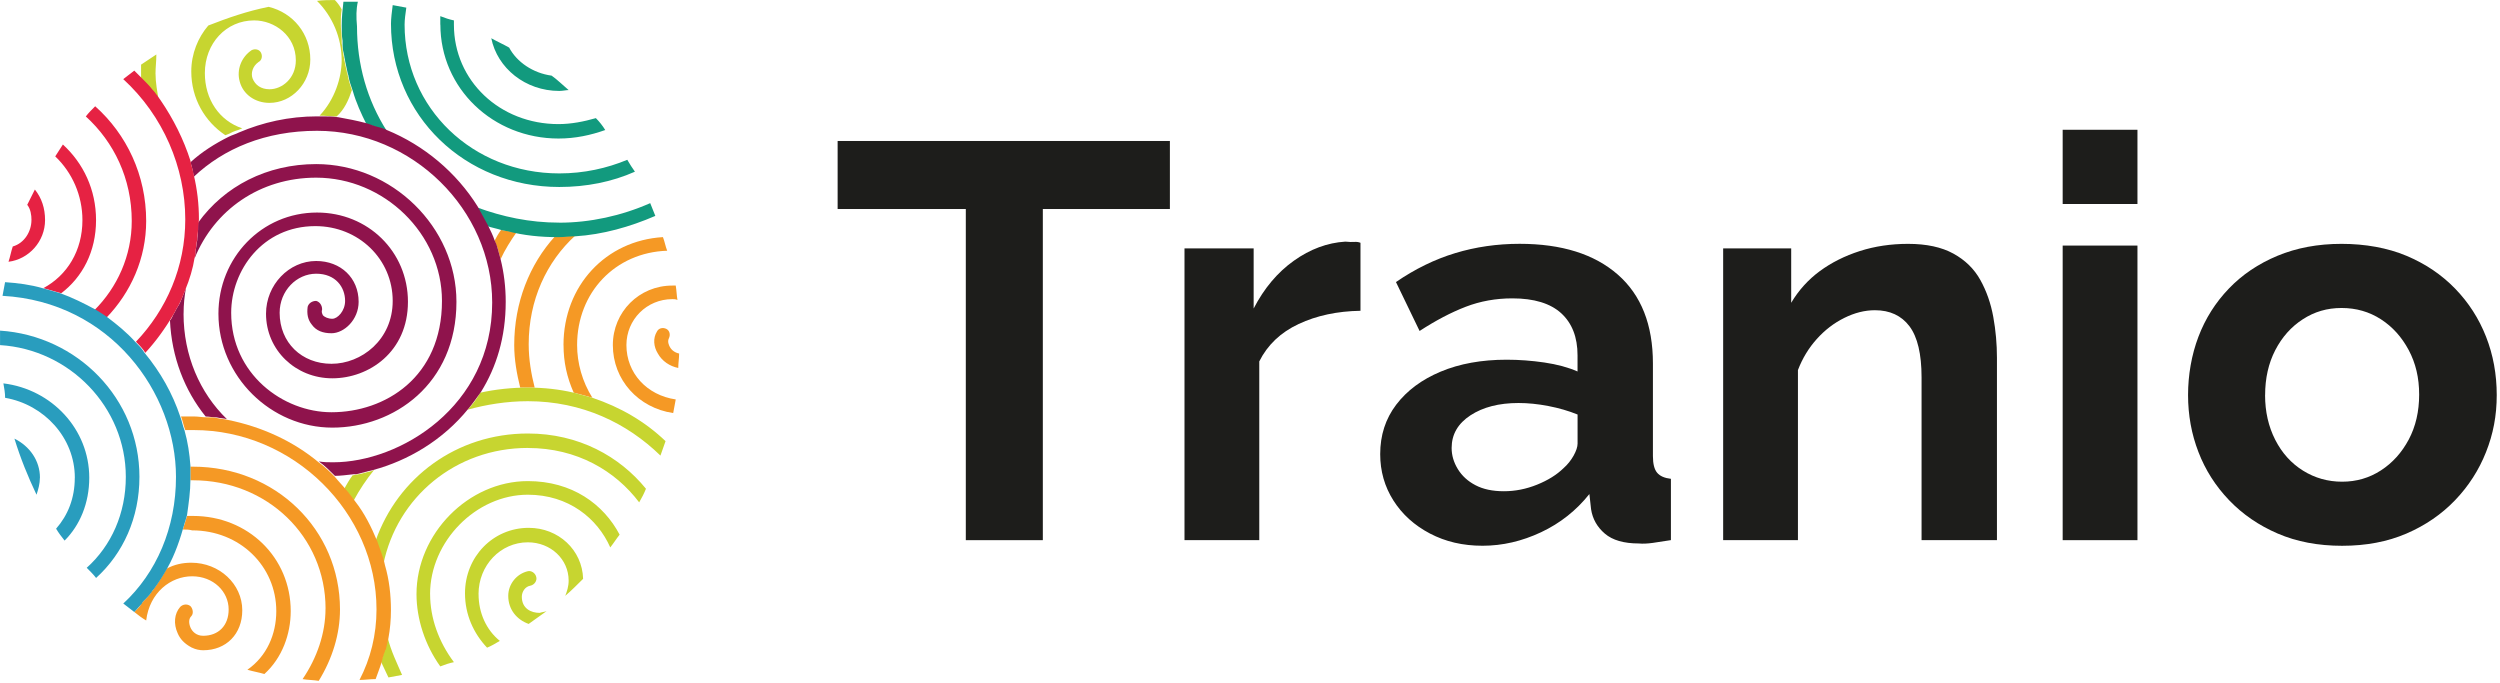
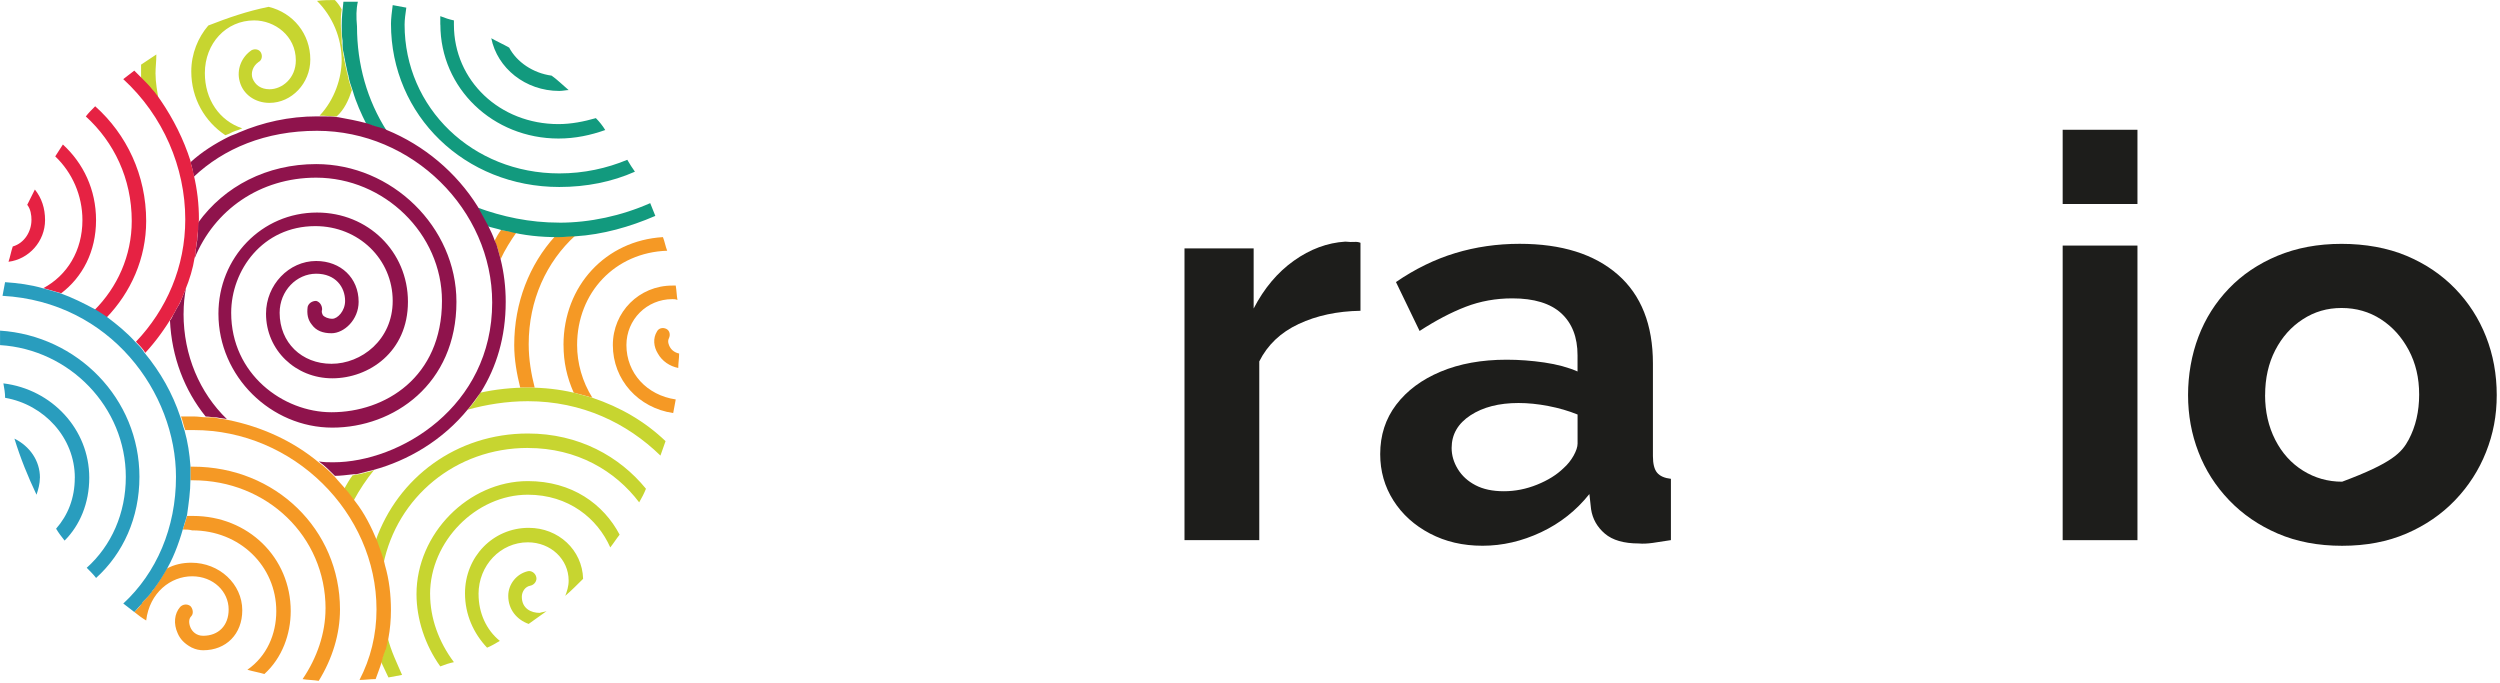
<svg xmlns="http://www.w3.org/2000/svg" width="582" height="159" viewBox="0 0 582 159" fill="none">
  <g clip-path="url(#clip0_2506_2)">
    <path d="M124.46 90.23H121.1C120.31 87.06 119.71 83.7 119.71 80.34C119.71 70.45 123.27 61.54 129.21 55.01H130.2C131.39 55.01 132.77 55.01 133.96 54.81C127.23 60.94 123.08 69.85 123.08 80.14C123.08 83.7 123.67 87.07 124.47 90.23H124.46ZM155.92 80.73C155.72 80.33 155.33 79.54 155.72 78.75C156.11 77.96 155.92 76.97 155.13 76.57C154.34 76.17 153.35 76.37 152.95 77.16C151.96 78.74 152.16 80.72 153.15 82.3C154.14 84.08 155.92 85.27 157.9 85.66C157.9 84.47 158.1 83.48 158.1 82.3C157.11 82.1 156.32 81.51 155.92 80.72V80.73ZM131.19 80.33C131.19 84.29 131.98 87.85 133.56 91.41C135.14 91.81 136.53 92.2 137.91 92.6C135.54 88.84 134.35 84.49 134.35 80.33C134.35 68.06 143.25 58.76 155.32 58.37C154.92 57.38 154.73 56.19 154.33 55.2C141.07 55.99 131.18 66.48 131.18 80.33H131.19ZM145.83 80.33C145.83 74.39 150.58 69.64 156.52 69.64C156.92 69.64 157.31 69.64 157.71 69.84C157.51 68.65 157.51 67.66 157.31 66.48H156.52C148.8 66.48 142.67 72.61 142.67 80.33C142.67 88.44 148.61 94.97 156.72 96.16C156.92 95.17 157.12 93.98 157.31 92.99C150.58 92 145.83 86.86 145.83 80.33ZM118.33 53.81C117.93 53.81 117.54 53.61 117.14 53.61C116.94 53.61 116.74 53.61 116.74 53.41C116.15 54.2 115.55 55.19 115.16 55.98C115.36 56.77 115.75 57.37 115.95 58.16C116.15 58.95 116.35 59.55 116.54 60.34C117.53 58.16 118.91 55.99 120.3 54.01C119.51 54.01 118.91 53.81 118.32 53.81H118.33Z" fill="#F59925" />
    <path d="M130.2 51.84C137.32 51.84 144.64 50.26 151.37 47.29C151.77 48.28 152.16 49.27 152.56 50.26C146.62 52.83 140.29 54.61 133.96 55.01C132.57 55.01 131.39 55.21 130 55.21C125.84 55.21 121.89 54.81 118.13 53.82C117.73 53.82 117.34 53.62 116.94 53.62C115.75 53.22 114.57 53.03 113.38 52.63C112.98 51.84 112.59 51.24 112.19 50.45C111.79 49.66 111.4 49.06 111 48.27C116.94 50.45 123.27 51.83 130.19 51.83L130.2 51.84ZM83.31 0.4H79.95C79.75 2.18 79.55 3.96 79.55 5.94C79.55 7.13 79.55 8.31 79.75 9.5V10.49C79.75 11.28 79.95 12.27 80.15 13.06C80.15 13.46 80.35 13.85 80.35 14.25C80.55 15.24 80.75 16.03 80.94 17.02C80.94 17.22 81.14 17.42 81.14 17.81C81.34 19 81.73 19.99 82.13 21.17C82.92 23.94 84.11 26.51 85.3 28.89C86.09 29.09 86.88 29.29 87.67 29.68C88.46 29.88 89.25 30.27 90.04 30.47C85.49 23.35 83.11 15.04 83.11 6.13C82.91 3.95 82.91 2.17 83.31 0.39V0.4ZM91.42 1.19C92.41 1.39 93.6 1.59 94.59 1.78C94.39 3.17 94.19 4.55 94.19 5.74C94.19 25.13 110.02 40.37 130.2 40.37C135.94 40.37 141.28 39.18 146.03 37.2C146.62 38.19 147.22 39.18 147.81 39.97C142.47 42.34 136.53 43.53 130.2 43.53C108.24 43.53 91.02 26.91 91.02 5.54C91.02 4.35 91.22 2.77 91.42 1.19ZM102.5 5.74V3.76C103.49 4.16 104.68 4.55 105.67 4.75V5.74C105.67 18.8 116.36 28.89 130.01 28.89C132.98 28.89 135.95 28.3 138.72 27.5C139.51 28.29 140.3 29.28 140.9 30.27C137.54 31.46 133.97 32.25 130.02 32.25C114.78 32.25 102.52 20.58 102.52 5.73L102.5 5.74ZM128.42 17.61C129.81 18.6 130.99 19.79 132.38 20.97C131.79 20.97 130.99 21.17 130.2 21.17C122.28 21.17 115.76 15.83 114.37 8.9C115.76 9.69 117.14 10.29 118.53 11.08C120.31 14.44 124.07 17.02 128.42 17.61Z" fill="#129A7E" />
    <path d="M36.21 17.22C36.21 19.2 36.61 21.38 37 23.55C36.41 22.76 35.81 21.77 35.02 20.98C34.43 20.19 33.63 19.4 32.84 18.61V15.05C34.03 14.26 35.21 13.47 36.4 12.68C36.4 14.26 36.2 15.65 36.2 17.23L36.21 17.22ZM81.92 20.98C81.52 19.79 81.13 18.61 80.93 17.42C80.93 17.22 80.73 17.02 80.73 16.63C80.53 15.84 80.33 14.85 80.14 13.86C80.14 13.46 79.94 13.07 79.94 12.67C79.74 11.88 79.74 10.89 79.54 10.1V9.11C79.54 7.92 79.34 6.74 79.34 5.55C79.34 4.36 79.34 3.37 79.54 2.19C79.14 1.4 78.55 0.61 77.96 0.01C76.57 0.01 75.19 0.01 73.8 0.21C77.36 3.77 79.54 8.72 79.54 14.06C79.54 18.02 77.96 23.16 74.4 26.92C75.79 26.92 77.17 27.12 78.36 27.12C80.14 25.54 81.13 23.36 81.92 20.99V20.98ZM47.69 17.02C47.69 10.09 52.64 4.75 59.17 4.75C63.92 4.75 68.87 8.31 68.87 14.05C68.87 18.21 65.7 20.78 62.74 20.78C60.76 20.78 59.38 19.79 58.78 18.21C58.38 17.02 58.78 15.44 60.17 14.45C60.96 14.05 61.16 13.06 60.76 12.27C60.36 11.48 59.37 11.28 58.58 11.68C56.21 13.26 55.02 16.23 55.81 19C56.6 21.97 59.37 23.95 62.74 23.95C67.88 23.95 72.24 19.4 72.24 13.86C72.24 7.92 68.28 2.98 62.54 1.59C57.59 2.58 53.04 4.16 48.49 5.94C46.12 8.71 44.53 12.47 44.53 16.63C44.53 22.96 47.7 28.3 52.45 31.47C52.65 31.47 52.85 31.27 53.04 31.27C53.83 30.87 54.62 30.48 55.41 30.28C55.81 30.08 56 30.08 56.4 29.88C51.06 28.1 47.69 23.15 47.69 17.02ZM90.23 148.41C90.03 149.2 89.83 150.19 89.64 150.98C89.64 151.113 89.573 151.246 89.44 151.38C89.24 152.17 89.04 153.16 88.65 153.95C89.24 155.14 89.84 156.52 90.43 157.71C91.62 157.51 92.61 157.31 93.6 157.12C92.41 154.35 91.03 151.58 90.24 148.41H90.23ZM127.23 142.28C125.84 143.27 124.46 144.26 123.07 145.25C120.3 144.26 118.32 141.89 118.32 138.72C118.32 135.95 120.3 133.58 122.87 132.98C123.66 132.78 124.65 133.38 124.85 134.37C125.05 135.16 124.45 136.15 123.46 136.35C122.27 136.55 121.48 137.74 121.48 138.92C121.48 141.69 123.66 142.68 125.64 142.68C126.23 142.48 126.63 142.48 127.22 142.28H127.23ZM137.92 92.61C136.53 92.21 134.95 91.82 133.57 91.42C130.21 90.63 126.64 90.23 122.88 90.23C119.12 90.23 115.36 90.63 111.8 91.42C111.01 92.81 110.02 94.19 108.83 95.38C113.18 94.19 117.93 93.4 122.88 93.4C135.54 93.4 146.03 98.54 153.75 106.06C154.15 104.87 154.54 103.88 154.94 102.7C150.19 98.15 144.45 94.79 137.92 92.61ZM111.4 138.32C111.4 131.59 116.54 126.25 122.88 126.25C128.22 126.25 132.38 130.21 132.38 135.15C132.38 136.54 131.98 137.72 131.59 138.71C132.98 137.52 134.36 136.14 135.75 134.75C135.55 128.02 130.01 122.88 123.09 122.88C114.78 122.88 108.25 129.61 108.25 138.12C108.25 143.07 110.23 147.42 113.39 150.78C114.38 150.38 115.37 149.79 116.36 149.2C113.19 146.63 111.41 142.67 111.41 138.32H111.4ZM122.88 104.29C134.36 104.29 143.26 109.63 148.8 116.95C149.39 115.96 149.99 114.77 150.38 113.78C144.25 106.26 134.75 100.92 122.88 100.92C106.26 100.92 92.6 111.21 87.46 125.85C88.25 127.63 88.85 129.61 89.24 131.39C92.41 115.76 106.06 104.28 122.88 104.28V104.29ZM87.06 109.43C86.927 109.43 86.793 109.496 86.66 109.63C86.07 109.83 85.67 109.83 85.08 110.03C84.88 110.03 84.49 110.23 84.29 110.23C83.7 110.43 82.9 110.43 82.31 110.63H82.11C81.32 111.62 80.72 112.81 80.13 113.8C80.92 114.79 81.71 115.58 82.31 116.57C83.7 114 85.28 111.62 87.06 109.45V109.43ZM100.12 138.32C100.12 126.05 110.81 115.17 122.88 115.17C132.38 115.17 139.11 120.71 142.07 127.44C142.86 126.45 143.46 125.46 144.25 124.47C140.49 117.35 133.17 112 122.88 112C109.03 112 96.96 124.27 96.96 138.32C96.96 144.06 98.94 150.19 102.5 155.14C103.49 154.74 104.68 154.35 105.67 154.15C102.11 149.4 100.13 143.86 100.13 138.32H100.12Z" fill="#C7D530" />
    <path d="M45.91 56C45.91 55.21 46.11 54.42 46.11 53.43V51.85C52.24 43.34 62.14 38.2 73.61 38.2C91.22 38.2 106.26 52.84 106.26 70.26C106.26 89.45 91.62 99.55 77.37 99.55C63.12 99.55 50.85 87.68 50.85 73.03C50.85 59.97 60.94 49.48 73.8 49.48C85.67 49.48 94.97 58.58 94.97 70.26C94.97 81.94 85.87 88.07 77.36 88.07C68.85 88.07 61.93 81.54 61.93 73.03C61.93 66.3 67.27 60.76 73.6 60.76C79.34 60.76 83.49 64.72 83.49 70.26C83.49 74.42 80.13 77.58 77.16 77.58C75.18 77.58 73.6 76.99 72.61 75.6C71.62 74.41 71.42 73.03 71.62 71.44C71.82 70.65 72.61 70.05 73.6 70.05C74.39 70.25 74.99 71.04 74.99 72.03C74.79 72.62 74.99 73.02 75.19 73.42C75.59 73.82 76.38 74.21 77.37 74.21C78.56 74.21 80.34 72.43 80.34 70.05C80.34 66.88 78.16 63.72 73.61 63.72C69.06 63.72 65.1 67.68 65.1 72.82C65.1 79.75 70.24 84.69 77.17 84.69C84.1 84.69 91.42 79.15 91.42 70.05C91.42 60.35 83.5 52.64 73.41 52.64C61.14 52.64 53.82 62.93 53.82 72.82C53.82 87.07 65.89 95.97 77.17 95.97C89.64 95.97 102.89 87.86 102.89 70.05C102.89 54.42 89.43 41.36 73.6 41.36C60.54 41.36 49.85 48.88 45.3 60.16V59.96C45.5 59.37 45.5 58.97 45.5 58.38C45.7 57.79 45.7 56.99 45.9 56.01L45.91 56ZM42.74 73.02C42.74 70.84 42.94 68.86 43.33 66.89C43.33 67.09 43.13 67.29 43.13 67.48C42.93 68.07 42.54 68.87 42.34 69.46C42.14 70.05 41.75 70.85 41.35 71.44C40.95 72.03 40.76 72.63 40.36 73.22C40.16 73.62 39.96 74.21 39.57 74.61C39.97 83.12 42.93 90.84 47.88 96.97C48.67 96.97 49.46 97.17 50.45 97.17C51.24 97.37 52.03 97.37 52.82 97.57C46.49 91.44 42.73 82.73 42.73 73.03L42.74 73.02ZM82.51 110.42C83.1 110.42 83.7 110.22 84.49 110.02C84.69 110.02 85.08 109.82 85.28 109.82C85.87 109.62 86.27 109.62 86.86 109.42C94.97 107.24 103.09 102.49 109.02 95.17C110.01 93.98 111 92.6 111.99 91.21C115.55 85.47 117.73 78.55 117.73 70.24C117.73 66.88 117.33 63.51 116.54 60.35C116.34 59.56 116.14 58.96 115.95 58.17C115.75 57.38 115.55 56.78 115.16 55.99C114.76 54.8 114.17 53.62 113.58 52.43C113.18 51.64 112.79 51.04 112.39 50.25C111.99 49.46 111.6 48.86 111.2 48.07C106.25 40.15 98.73 33.82 90.03 30.26C89.24 29.86 88.45 29.67 87.66 29.47C86.87 29.27 86.08 28.88 85.29 28.68C83.11 28.09 80.94 27.69 78.76 27.29C77.37 27.09 76.19 27.09 74.8 27.09H73.81C67.28 27.09 61.15 28.48 55.61 30.85C54.82 31.25 54.03 31.44 53.24 31.84C50.07 33.42 46.91 35.4 44.34 37.78C44.74 38.97 44.93 39.96 45.13 41.14C52.06 34.61 61.75 30.45 73.82 30.45C95.98 30.45 114.58 48.85 114.58 70.42C114.58 94.76 93.01 107.62 77.58 107.62C76.39 107.62 75.4 107.62 74.22 107.42C75.61 108.41 76.79 109.6 77.98 110.78C79.17 110.78 80.75 110.58 82.53 110.38L82.51 110.42Z" fill="#8F134C" />
    <path d="M42.54 123.28C42.74 122.88 42.74 122.49 42.94 122.09C43.14 121.5 43.34 120.7 43.53 120.11H44.92C57.78 120.11 67.68 129.81 67.68 142.27C67.68 147.61 65.7 153.15 61.55 156.91C60.16 156.51 58.98 156.32 57.59 155.92C62.14 152.75 64.32 147.61 64.32 142.27C64.32 131.78 55.81 123.47 44.73 123.47C43.94 123.27 43.34 123.27 42.55 123.27L42.54 123.28ZM75.78 141.68C75.78 147.42 73.8 153.16 70.44 158.1C71.63 158.3 73.01 158.3 74.2 158.5C77.37 153.36 79.15 147.62 79.15 141.88C79.15 123.28 64.11 108.64 44.92 108.64H44.33V111.81H44.92C62.14 111.81 75.79 124.87 75.79 141.69L75.78 141.68ZM31.26 142.47C32.25 143.26 33.04 143.86 34.03 144.45C34.82 137.92 39.77 134.16 44.72 134.16C49.67 134.16 53.23 137.72 53.23 141.88C53.23 145.64 50.86 148.01 47.29 148.01C45.71 148.01 44.72 147.02 44.32 146.03C43.92 145.04 43.92 144.05 44.52 143.46C45.12 142.87 44.92 141.68 44.32 141.09C43.53 140.5 42.54 140.69 41.95 141.29C40.56 142.87 40.37 145.25 41.36 147.42C41.95 148.81 42.94 149.79 44.33 150.59C44.53 150.59 44.53 150.79 44.73 150.79C45.52 151.19 46.51 151.38 47.3 151.38C52.64 151.38 56.4 147.62 56.4 142.08C56.4 135.95 51.06 131 44.53 131C42.55 131 40.57 131.4 38.79 132.39C37.8 134.17 36.81 135.75 35.62 137.34C35.42 137.54 35.22 137.74 35.03 138.13C34.44 138.92 33.84 139.52 33.25 140.11C33.05 140.31 32.85 140.51 32.85 140.7C32.45 141.29 31.86 141.89 31.27 142.48L31.26 142.47ZM88.84 154.14C89.04 153.35 89.24 152.56 89.63 151.57C89.63 151.436 89.697 151.303 89.83 151.17C90.03 150.38 90.23 149.39 90.42 148.6C90.82 146.42 91.01 144.25 91.01 142.07C91.01 138.51 90.61 134.95 89.62 131.58C89.22 129.6 88.43 127.82 87.84 126.04C86.45 122.68 84.87 119.51 82.7 116.74C81.91 115.75 81.31 114.76 80.52 113.97C79.73 112.98 78.74 111.99 77.95 111C76.76 109.81 75.58 108.63 74.19 107.64C68.25 102.69 60.93 99.33 53.02 97.75C52.23 97.55 51.44 97.55 50.65 97.35C49.86 97.15 49.07 97.15 48.08 97.15C47.09 97.15 46.1 96.95 45.11 96.95H42.14C42.54 97.94 42.73 99.13 43.13 100.12H45.11C68.26 100.12 87.65 119.31 87.65 141.87C87.65 147.81 86.26 153.35 83.69 158.29C84.88 158.29 86.26 158.09 87.45 158.09C87.85 156.9 88.44 155.52 88.84 154.13V154.14Z" fill="#F59925" />
    <path d="M24.73 74.01C23.74 73.42 22.95 72.82 21.96 72.23C27.3 66.89 30.67 59.57 30.67 51.45C30.67 41.56 26.51 33.05 19.98 27.11C20.57 26.32 21.37 25.53 22.16 24.74C29.48 31.27 34.03 40.77 34.03 51.45C34.03 60.16 30.47 68.07 24.73 74.01ZM40.36 73.22C40.76 72.63 40.95 72.03 41.35 71.44C41.75 70.85 41.94 70.25 42.34 69.46C42.54 68.87 42.93 68.07 43.13 67.48C44.12 65.11 44.91 62.53 45.31 59.96C45.51 59.37 45.51 58.97 45.51 58.38C45.71 57.59 45.71 56.6 45.91 55.81C45.91 55.02 46.11 54.23 46.11 53.24C46.11 52.45 46.31 51.66 46.31 51.06C46.31 47.5 45.91 44.13 45.12 40.77C44.92 39.58 44.53 38.59 44.33 37.41C42.75 32.46 40.37 27.71 37.4 23.36C36.81 22.57 36.21 21.58 35.42 20.79C34.83 20 34.03 19.21 33.24 18.42C32.65 17.83 31.85 17.03 31.26 16.44C30.47 17.03 29.48 17.83 28.69 18.42C37.99 26.93 43.13 39 43.13 51.07C43.13 62.15 38.78 72.05 31.65 79.56C32.44 80.35 33.23 81.14 33.83 82.13C36.2 79.56 38.38 76.59 40.36 73.23V73.22ZM7.32 51.25C7.32 53.82 5.74 56.59 2.97 57.38C2.57 58.57 2.38 59.75 1.98 60.94C6.73 60.35 10.49 56.19 10.49 51.24C10.49 48.47 9.7 46.1 8.12 44.12C7.53 45.31 6.93 46.49 6.34 47.68C7.13 48.67 7.33 50.05 7.33 51.24L7.32 51.25ZM22.36 51.25C22.36 44.13 19.39 37.99 14.64 33.64C14.05 34.63 13.45 35.42 12.86 36.41C16.82 40.17 19.19 45.51 19.19 51.25C19.19 58.37 15.63 64.11 10.09 67.08C11.48 67.48 12.86 67.87 14.25 68.27C19.2 64.51 22.36 58.57 22.36 51.25Z" fill="#E62243" />
    <path d="M0.59 68.86C0.79 67.87 0.99 66.68 1.18 65.69C4.15 65.89 7.12 66.28 9.89 67.08C11.28 67.48 12.66 67.87 14.05 68.27C16.82 69.26 19.59 70.64 22.16 72.03C23.15 72.62 24.14 73.22 24.93 73.81C27.3 75.59 29.48 77.37 31.46 79.55C32.25 80.34 33.04 81.13 33.64 82.12C37.4 86.67 40.17 91.62 41.95 96.96C42.35 97.95 42.54 99.14 42.94 100.13C43.73 102.9 44.13 105.67 44.33 108.44V111.61C44.33 114.38 43.93 117.15 43.54 119.92C43.34 120.71 43.14 121.31 42.95 121.9C41.96 125.46 40.77 129.02 38.99 132.19C38 133.97 37.01 135.55 35.82 137.14C35.62 137.34 35.42 137.54 35.23 137.93C34.64 138.72 34.04 139.32 33.45 139.91C33.25 140.11 33.05 140.31 33.05 140.5C32.46 141.09 31.86 141.89 31.27 142.48C30.48 141.89 29.49 141.09 28.7 140.5C36.42 133.38 40.97 122.89 40.97 111.02C40.97 91.43 25.73 70.26 0.6 68.87H0.59V68.86ZM0 80.34C16.23 81.33 29.29 94.79 29.29 111.01C29.29 119.52 25.93 127.04 20.19 132.18C20.98 132.97 21.77 133.76 22.37 134.55C28.7 128.81 32.46 120.5 32.46 111C32.46 92.8 18.02 78.15 0.01 76.97V80.33H0V80.34ZM9.3 111.21C9.3 107.25 6.93 103.89 3.36 102.11C4.75 106.66 6.53 111.01 8.5 115.17C8.9 113.98 9.29 112.6 9.29 111.21H9.3ZM17.41 111.21C17.41 115.96 15.83 119.92 13.06 123.08C13.65 124.07 14.25 124.86 15.04 125.85C18.6 122.29 20.78 117.14 20.78 111.21C20.78 99.93 12.07 90.63 0.79 89.25C0.99 90.44 1.19 91.43 1.19 92.61C10.29 94.19 17.42 101.91 17.42 111.21H17.41Z" fill="#299DBE" />
-     <path d="M272.35 48.66H242.77V125.75H224.84V48.66H195V32.82H272.35V48.66Z" fill="#1D1D1B" />
    <path d="M316.72 72.35C311.31 72.44 306.51 73.46 302.32 75.43C298.13 77.39 295.08 80.3 293.16 84.13V125.75H275.75V57.82H291.85V71.82C294.29 67.11 297.41 63.4 301.21 60.7C305 58 309 56.51 313.19 56.25C314.06 56.34 314.76 56.36 315.28 56.32C315.8 56.28 316.28 56.34 316.72 56.52V72.36V72.35Z" fill="#1D1D1B" />
    <path d="M321.31 105.72C321.31 101.32 322.55 97.49 325.04 94.21C327.53 90.93 330.97 88.37 335.38 86.52C339.79 84.67 344.91 83.74 350.76 83.74C353.64 83.74 356.56 83.96 359.53 84.39C362.5 84.83 365.07 85.52 367.25 86.48V82.7C367.25 78.5 365.98 75.25 363.46 72.93C360.93 70.62 357.13 69.46 352.07 69.46C348.23 69.46 344.61 70.11 341.21 71.42C337.81 72.73 334.23 74.61 330.48 77.05L324.98 65.66C329.43 62.61 334.03 60.36 338.79 58.92C343.54 57.48 348.54 56.76 353.78 56.76C363.55 56.76 371.16 59.15 376.62 63.92C382.07 68.69 384.8 75.6 384.8 84.63V106.18C384.8 107.99 385.13 109.28 385.78 110.05C386.43 110.83 387.5 111.3 388.99 111.47V125.74C387.42 126 386 126.22 384.74 126.39C383.47 126.56 382.41 126.61 381.53 126.52C378.04 126.52 375.4 125.76 373.61 124.23C371.82 122.7 370.75 120.81 370.4 118.54L370.01 115.01C366.95 118.85 363.2 121.82 358.75 123.91C354.3 126 349.76 127.05 345.14 127.05C340.52 127.05 336.52 126.1 332.9 124.21C329.28 122.31 326.44 119.75 324.39 116.52C322.34 113.29 321.31 109.69 321.31 105.72ZM363.98 109C364.94 108.15 365.72 107.17 366.34 106.07C366.95 104.96 367.26 104.03 367.26 103.26V96.5C365.17 95.65 362.9 94.99 360.45 94.52C358.01 94.05 355.69 93.82 353.51 93.82C348.97 93.82 345.24 94.78 342.32 96.69C339.4 98.6 337.94 101.14 337.94 104.29C337.94 105.99 338.42 107.63 339.38 109.2C340.34 110.77 341.71 112.03 343.5 112.96C345.29 113.9 347.49 114.36 350.11 114.36C352.73 114.36 355.3 113.85 357.83 112.83C360.36 111.81 362.41 110.53 363.98 109Z" fill="#1D1D1B" />
-     <path d="M464.88 125.75H447.34V87.83C447.34 82.41 446.4 78.46 444.53 75.96C442.65 73.47 439.97 72.22 436.48 72.22C434.12 72.22 431.75 72.82 429.35 74.01C426.95 75.2 424.81 76.84 422.94 78.93C421.06 81.02 419.6 83.43 418.56 86.15V125.75H401.15V57.82H416.99V70.49C418.73 67.56 420.96 65.1 423.66 63.11C426.36 61.13 429.46 59.57 432.95 58.45C436.44 57.33 440.19 56.77 444.21 56.77C448.48 56.77 452 57.53 454.75 59.04C457.5 60.55 459.59 62.6 461.03 65.19C462.47 67.78 463.47 70.65 464.04 73.8C464.61 76.95 464.89 80.12 464.89 83.31V125.76L464.88 125.75Z" fill="#1D1D1B" />
    <path d="M480.19 47.48V30.21H497.6V47.49H480.19V47.48ZM480.19 125.75V57.17H497.6V125.75H480.19Z" fill="#1D1D1B" />
-     <path d="M545.24 127.06C539.66 127.06 534.66 126.11 530.25 124.21C525.84 122.31 522.07 119.72 518.93 116.44C515.79 113.16 513.41 109.43 511.8 105.24C510.18 101.06 509.38 96.63 509.38 91.97C509.38 87.31 510.19 82.61 511.8 78.38C513.41 74.15 515.77 70.42 518.87 67.19C521.97 63.95 525.74 61.41 530.19 59.55C534.64 57.7 539.61 56.77 545.11 56.77C550.61 56.77 555.82 57.7 560.23 59.55C564.64 61.41 568.41 63.95 571.55 67.19C574.69 70.42 577.09 74.16 578.75 78.38C580.41 82.61 581.24 87.14 581.24 91.97C581.24 96.8 580.41 101.05 578.75 105.24C577.09 109.43 574.69 113.16 571.55 116.44C568.41 119.72 564.63 122.31 560.23 124.21C555.82 126.11 550.83 127.06 545.24 127.06ZM527.31 91.98C527.31 95.83 528.1 99.3 529.67 102.38C531.24 105.46 533.4 107.86 536.15 109.57C538.9 111.28 541.93 112.14 545.25 112.14C548.57 112.14 551.58 111.26 554.28 109.51C556.98 107.76 559.14 105.36 560.76 102.32C562.37 99.28 563.18 95.79 563.18 91.86C563.18 87.93 562.37 84.56 560.76 81.52C559.14 78.48 556.99 76.08 554.28 74.33C551.57 72.58 548.52 71.7 545.12 71.7C541.72 71.7 538.79 72.58 536.09 74.33C533.38 76.08 531.25 78.48 529.68 81.52C528.11 84.56 527.32 88.05 527.32 91.98H527.31Z" fill="#1D1D1B" />
+     <path d="M545.24 127.06C539.66 127.06 534.66 126.11 530.25 124.21C525.84 122.31 522.07 119.72 518.93 116.44C515.79 113.16 513.41 109.43 511.8 105.24C510.18 101.06 509.38 96.63 509.38 91.97C509.38 87.31 510.19 82.61 511.8 78.38C513.41 74.15 515.77 70.42 518.87 67.19C521.97 63.95 525.74 61.41 530.19 59.55C534.64 57.7 539.61 56.77 545.11 56.77C550.61 56.77 555.82 57.7 560.23 59.55C564.64 61.41 568.41 63.95 571.55 67.19C574.69 70.42 577.09 74.16 578.75 78.38C580.41 82.61 581.24 87.14 581.24 91.97C581.24 96.8 580.41 101.05 578.75 105.24C577.09 109.43 574.69 113.16 571.55 116.44C568.41 119.72 564.63 122.31 560.23 124.21C555.82 126.11 550.83 127.06 545.24 127.06ZM527.31 91.98C527.31 95.83 528.1 99.3 529.67 102.38C531.24 105.46 533.4 107.86 536.15 109.57C538.9 111.28 541.93 112.14 545.25 112.14C556.98 107.76 559.14 105.36 560.76 102.32C562.37 99.28 563.18 95.79 563.18 91.86C563.18 87.93 562.37 84.56 560.76 81.52C559.14 78.48 556.99 76.08 554.28 74.33C551.57 72.58 548.52 71.7 545.12 71.7C541.72 71.7 538.79 72.58 536.09 74.33C533.38 76.08 531.25 78.48 529.68 81.52C528.11 84.56 527.32 88.05 527.32 91.98H527.31Z" fill="#1D1D1B" />
  </g>
  <defs>
    <clipPath id="clip0_2506_2">
      <rect width="581.23" height="158.5" fill="white" />
    </clipPath>
  </defs>
</svg>